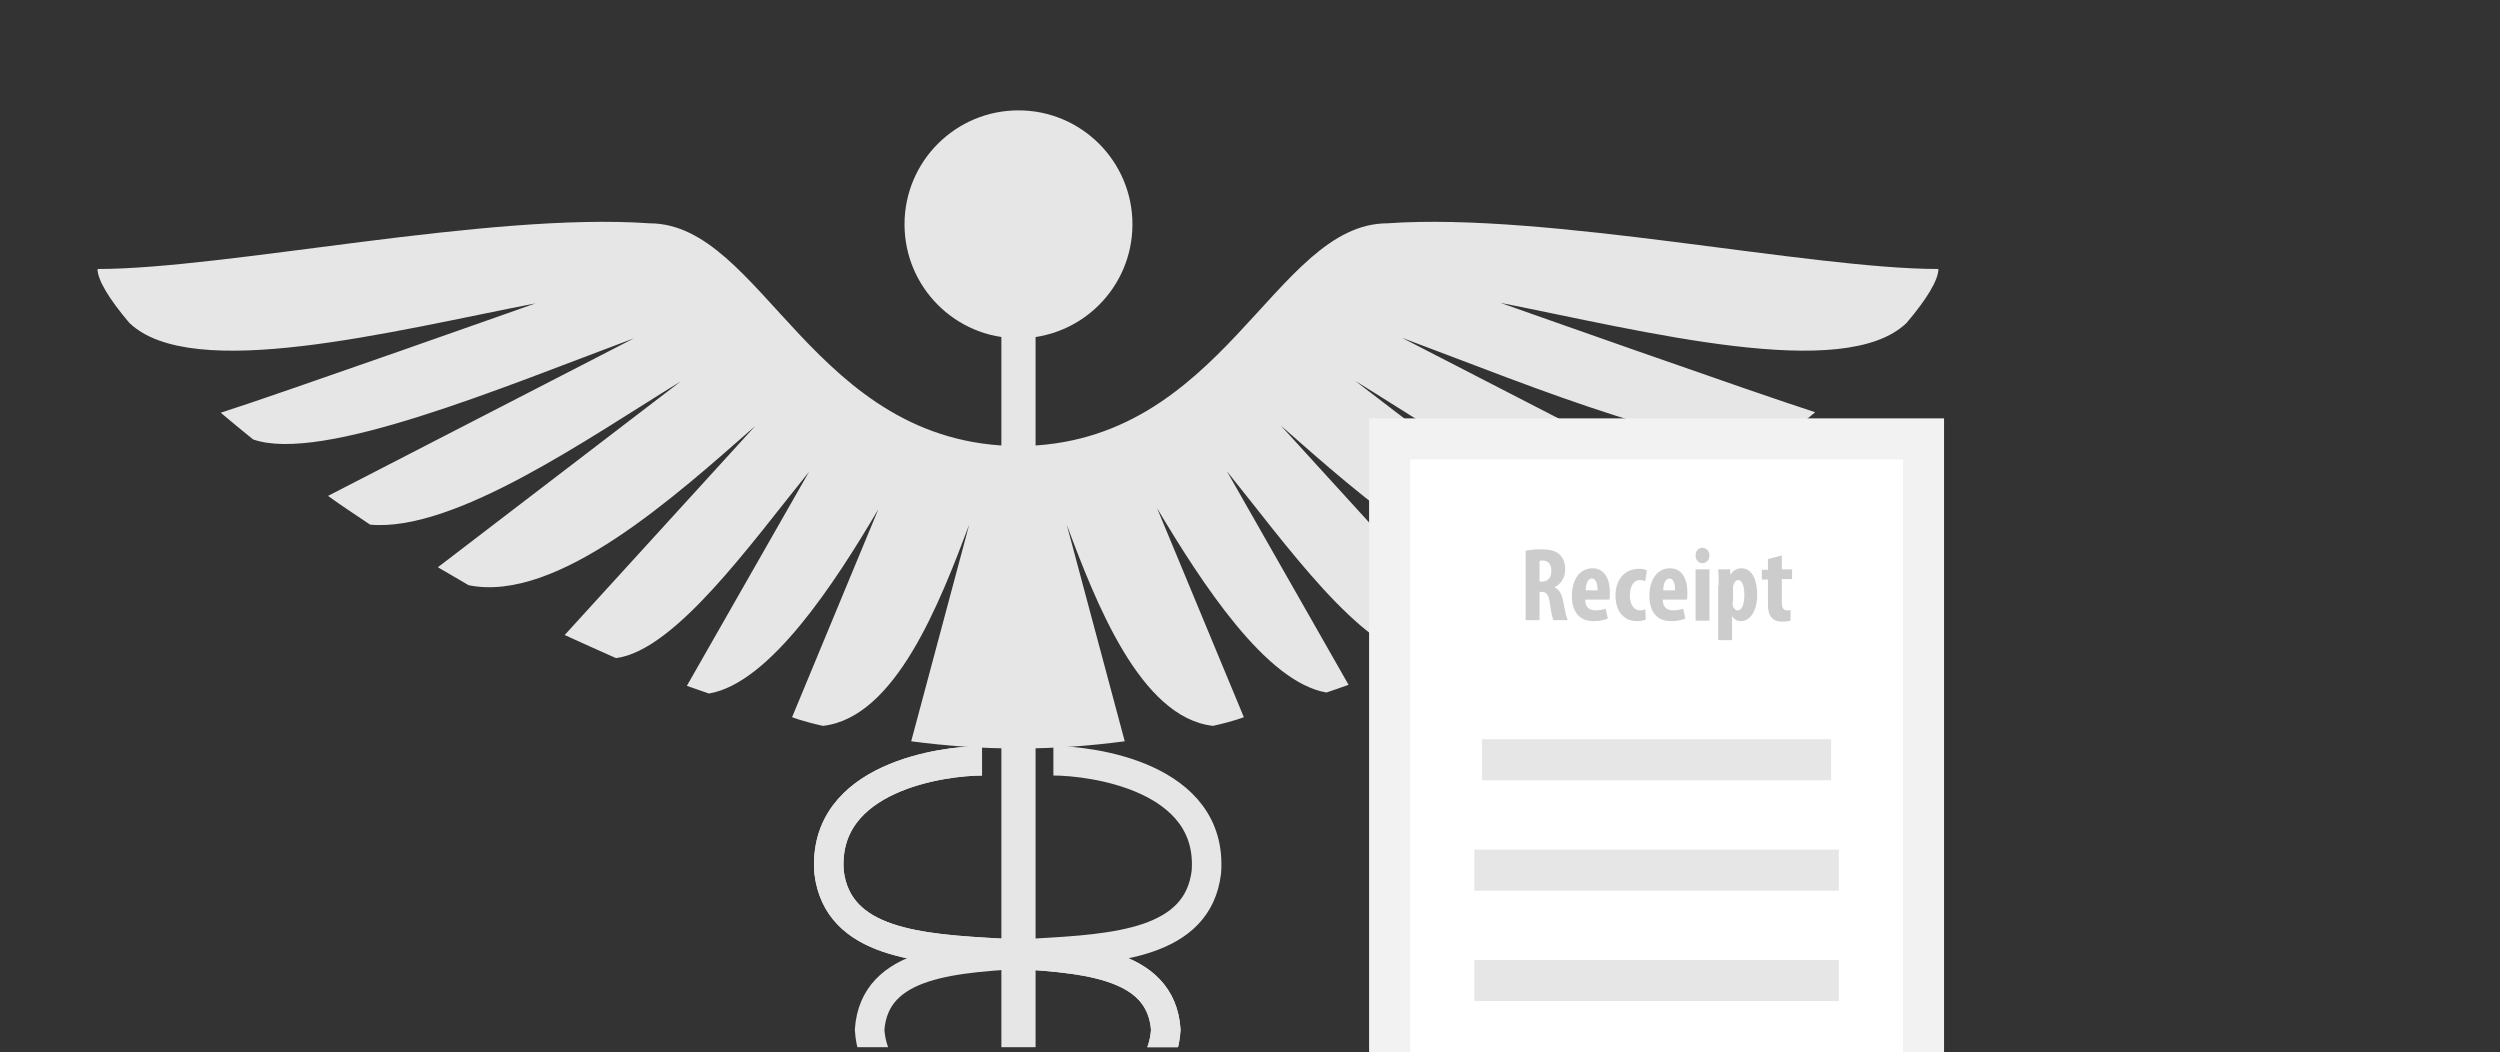
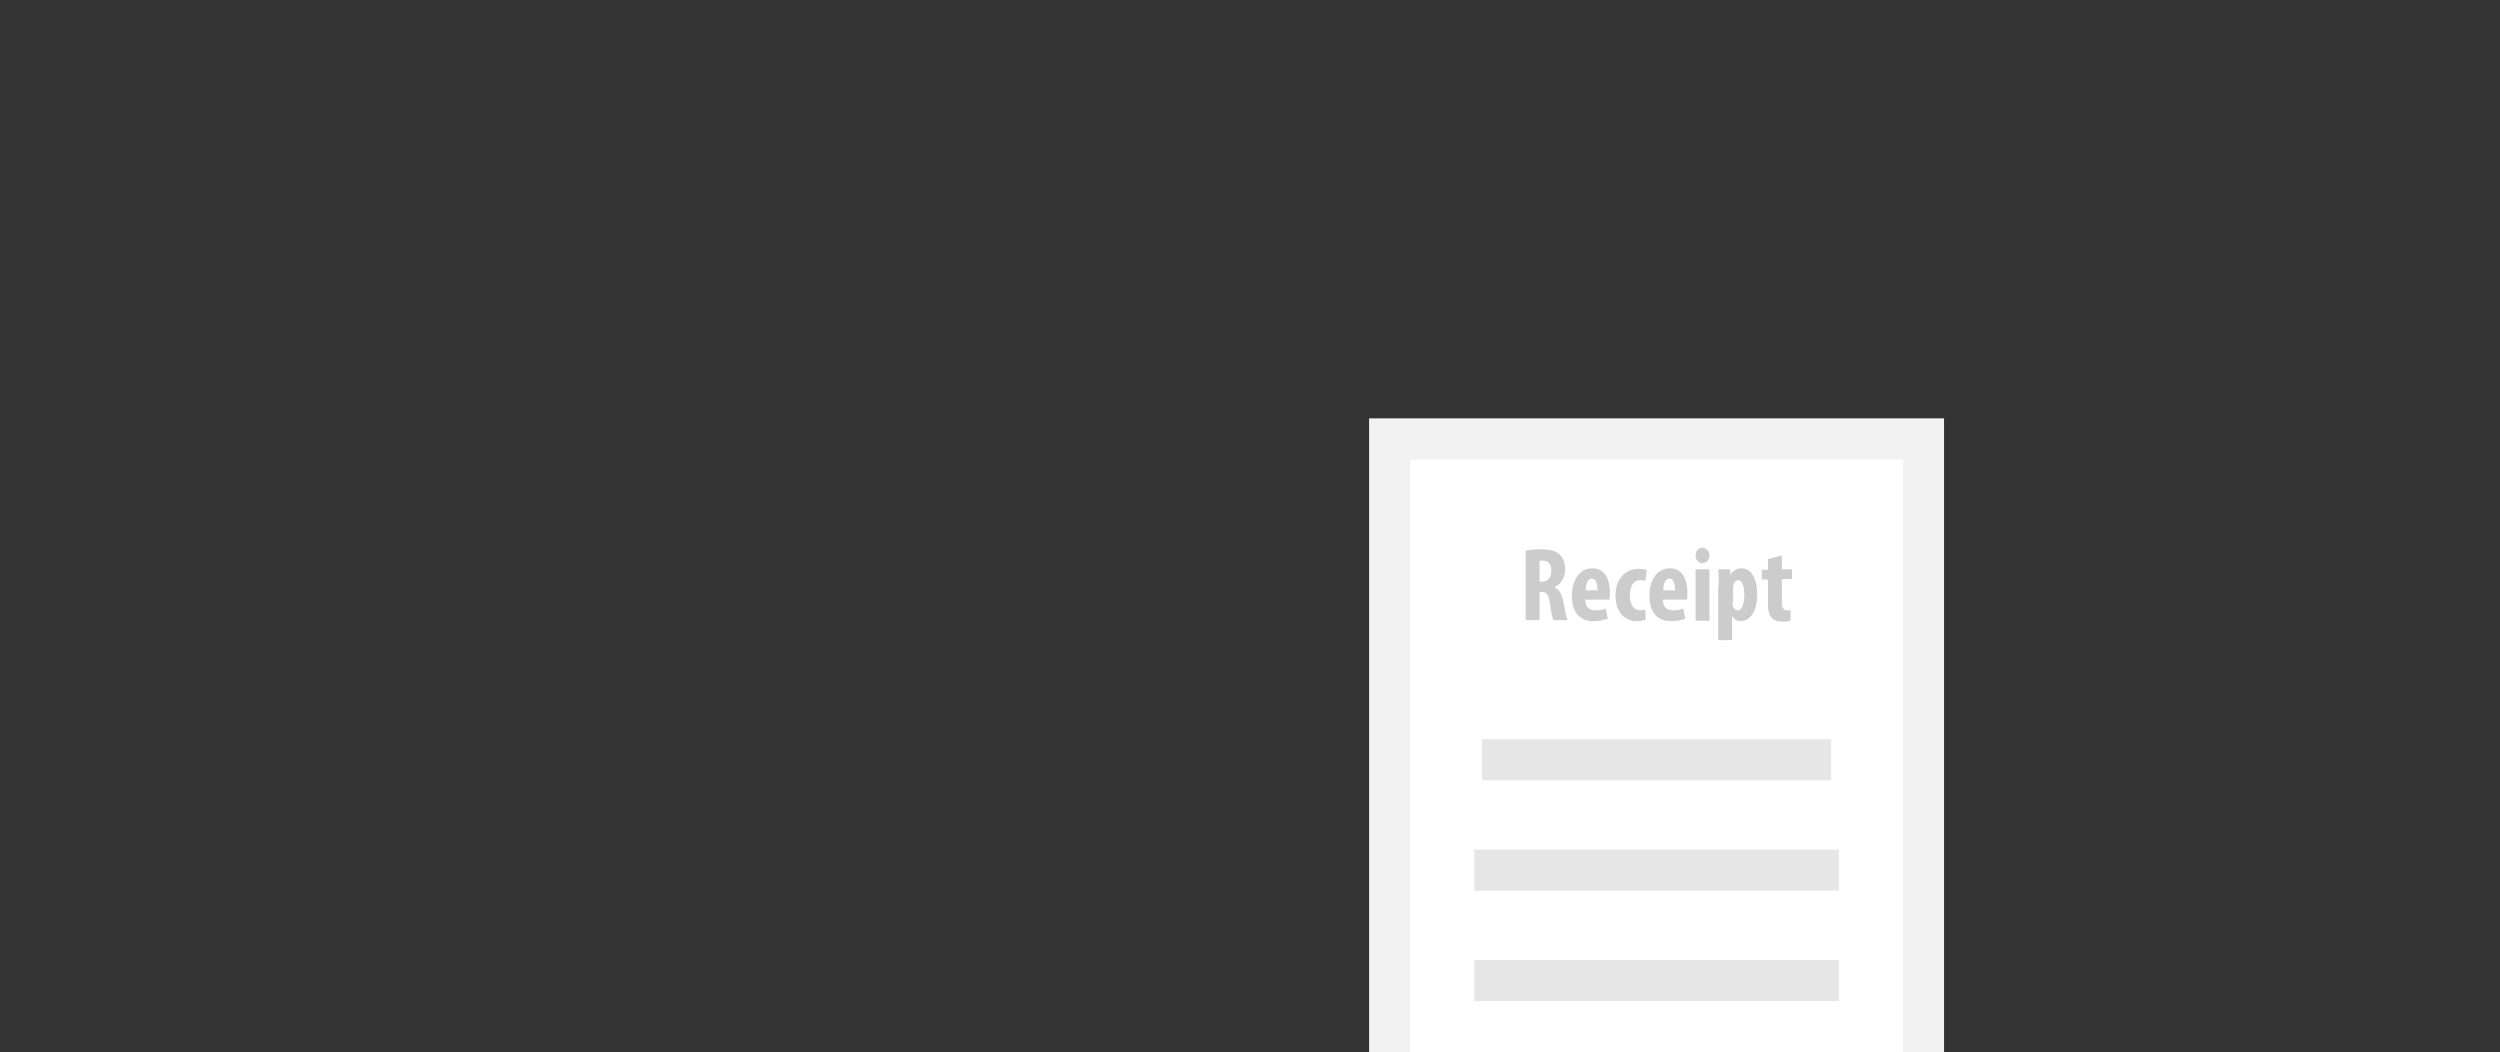
<svg xmlns="http://www.w3.org/2000/svg" xmlns:xlink="http://www.w3.org/1999/xlink" version="1.1" id="comp1" x="0px" y="0px" viewBox="0 0 487 205" style="enable-background:new 0 0 487 205;" xml:space="preserve">
  <rect x="0" y="0" width="487" height="205" fill="#333333" stroke="none" />
  <style type="text/css">
	.st0{display:none;}
	.st1{display:inline;}
	.st2{fill:#E6E6E6;}
	.st3{fill:none;stroke:#E6E6E6;stroke-width:6.716;stroke-miterlimit:10;}
	.st4{fill:none;stroke:#E6E6E6;stroke-width:5.79;stroke-miterlimit:10;}
	.st5{display:inline;fill:#E6E6E6;}
	.st6{clip-path:url(#SVGID_2_);}
	.st7{fill:none;stroke:#E6E6E6;stroke-width:6.665;stroke-miterlimit:10;}
	.st8{fill:none;stroke:#E6E6E6;stroke-width:5.746;stroke-miterlimit:10;}
	.st9{fill:#FFFFFF;stroke:#F2F2F2;stroke-width:8;stroke-miterlimit:10;}
	.st10{fill:#CCCCCC;}
	.st11{fill:none;stroke:#E6E6E6;stroke-width:8;stroke-miterlimit:10;}
</style>
  <g class="st0">
    <g class="st1">
      <g>
        <ellipse transform="matrix(0.891 -0.455 0.455 0.891 6.315 130.023)" class="st2" cx="273.6" cy="51.9" rx="22.4" ry="22.4" />
        <line class="st3" x1="275.1" y1="54.9" x2="421.6" y2="342" />
        <path class="st4" d="M333.4,184.8c-6.6,3.4-26.7,17-16.8,33.1c15.8,23.4,59-25.5,72.9-2.5c9.7,22.4-38.5,33.2-27.2,52.3     c11.3,19.1,31.7-7.7,40,7.8c7.2,13.4-12.8,19.5-8.2,28.5c3.9,7.7,13.8,4.7,18.2,13.4c2.6,5.1,0.1,6.5,7.9,21.9" />
        <path class="st4" d="M345.9,178.4c6.6-3.4,29.4-11.6,36.7,5.8c9.7,26.5-55.3,32.8-44.8,57.6c12.5,21,49.5-11.6,58.3,8.7     c8.9,20.4-24.9,21.1-17.2,36.9c6.6,13.7,23.3,1.1,27.9,10.1c3.9,7.7-4.3,13.9,0.2,22.7c2.6,5.1,5.2,3.8,13.1,19.3" />
        <path class="st4" d="M333.4,184.8c-6.6,3.4-26.7,17-16.8,33.1c15.8,23.4,59-25.5,72.9-2.5c9.7,22.4-38.5,33.2-27.2,52.3     c11.3,19.1,31.7-7.7,40,7.8c7.2,13.4-12.8,19.5-8.2,28.5c3.9,7.7,13.8,4.7,18.2,13.4c2.6,5.1,0.1,6.5,7.9,21.9" />
      </g>
    </g>
    <path class="st5" d="M445.9,6c1.4-6.1,1.7-10.4,0.7-12.2C424,5.3,373.1,18.7,346.2,35c-19.9,10.2-8.8,53.3-44.7,71.8   c-36.1,18.2-64.5-16.1-84.4-6c-28.9,12.2-69.7,45.6-92.3,57.1c0.9,1.9,4.6,4.2,10.3,6.6c16.3,4.9,46.7-22,69.3-39.6   c0,0-37,39-45.3,47.1c2.6,0.6,5.3,1.2,8,1.8c14.2-1.9,39-31.4,57.6-51.6L185.3,177c3.2,0.5,6.5,0.9,9.9,1.3   c15.5-6.2,30.6-34.8,41.5-52.8l-25.9,54.1c2.3,0.1,4.6,0.3,7,0.4c17.1-4.7,28.2-34.1,35.9-53.3l-14.7,53.5c3.6-0.1,7.3-0.3,11-0.5   c9.7-6.6,13.3-31.9,17.1-49.7l-2.3,48.3c1.5-0.2,3.1-0.4,4.6-0.6c9.7-7.2,12.1-30.3,13.2-47.4l3.4,44.1c0,0,1.8-0.1,6.2-1.2   c12-7.9,9.4-32.1,7.6-48.2l9.2,43.1c6.5-2.3,12.9-5,19-8.1c0,0,0,0,0,0c0.1,0,0.2-0.1,0.2-0.1c0.1,0,0.2-0.1,0.2-0.1c0,0,0,0,0,0   c6.1-3.2,12.1-6.7,17.8-10.6L317,116.1c11.9,10.9,30,27.2,43.5,22.1c3.5-2.9,4.6-4.3,4.6-4.3l-33.6-28.6   c14.5,9.1,34.6,20.7,46.1,17.1c1.1-1.1,2.1-2.2,3.2-3.4l-40.5-26.5c16.7,7.5,39.3,19.3,50.3,15.4c2.4-2.8,4.7-5.7,6.9-8.6   l-51.9-19.5c20.1,5.1,50.4,13.3,64.3,2.2c1.3-2,2.6-3.9,3.8-5.9l-59-10.8c21,1.7,53,6.2,67.1-2.6c1.7-2.9,3.3-5.9,4.8-8.7L359,53.7   c27.2-3.2,65.7-5.9,75.6-16.3c1.2-2.6,2.3-5.1,3.3-7.6c-11.5,1.9-64.7,9-64.7,9C400.6,30.9,440.3,22.1,445.9,6z" />
  </g>
  <g>
    <defs>
-       <rect id="SVGID_1_" y="1" width="486" height="203" />
-     </defs>
+       </defs>
    <clipPath id="SVGID_2_">
      <use xlink:href="#SVGID_1_" style="overflow:visible;" />
    </clipPath>
    <g class="st6">
      <g>
        <g>
-           <circle class="st2" cx="198.4" cy="43.7" r="22.2" />
          <line class="st7" x1="198.4" y1="47.1" x2="198.4" y2="327" />
          <path class="st8" d="M191.3,148.2c-7.3,0-31.2,3-29.8,21.7c3.4,27.8,63.7,4.1,65.6,30.7c-1.6,24.2-49,12-47.7,34      c1.4,22,31.5,7.5,31.9,24.9c0.3,15.1-20.1,11.5-20.1,21.5c0,8.6,10.1,10.4,10.1,20.1c0,5.7-2.9,5.7-2.9,23" />
          <path class="st8" d="M205.2,148.2c7.3,0,31.2,3,29.8,21.7c-3.4,27.8-63.7,4.1-65.6,30.7c1.6,24.2,49,12,47.7,34      c-1.4,22-31.5,7.5-31.9,24.9c-0.3,15.1,20.1,11.5,20.1,21.5c0,8.6-10.1,10.4-10.1,20.1c0,5.7,2.9,5.7,2.9,23" />
          <path class="st8" d="M191.3,148.2c-7.3,0-31.2,3-29.8,21.7c3.4,27.8,63.7,4.1,65.6,30.7c-1.6,24.2-49,12-47.7,34      c1.4,22,31.5,7.5,31.9,24.9c0.3,15.1-20.1,11.5-20.1,21.5c0,8.6,10.1,10.4,10.1,20.1c0,5.7-2.9,5.7-2.9,23" />
        </g>
      </g>
      <path class="st2" d="M371.4,62.9c4-4.7,6.2-8.4,6.2-10.5c-25.1,0-76.2-11.1-107.3-8.9c-22.2,0-31.9,43.2-71.9,43.4    c-40.1-0.2-49.8-43.4-71.9-43.4C95.2,41.3,44.1,52.4,19,52.4c0,2.1,2.2,5.8,6.2,10.5c12.2,11.7,51.2,1.6,79.1-3.8    c0,0-50.3,17.8-61.3,21.3c2,1.7,4.1,3.4,6.3,5.2c13.4,4.7,48.7-10.2,74.2-19.7L63.9,96.6c2.6,1.9,5.4,3.7,8.2,5.6    c16.5,1.5,42.7-17,60.5-27.9l-47.3,36.2c2,1.2,4,2.3,6,3.5c17.3,3.5,40.3-17.4,55.8-31l-37.1,40.7c3.3,1.5,6.6,3,10,4.5    c11.5-1.5,26.2-22.2,37.6-36.3l-23.8,41.7c1.4,0.5,2.9,1,4.3,1.5c11.8-2,24.4-21.3,33-35.9l-16.8,40.5c0,0,1.6,0.7,6,1.7    c14.2-1.6,22.8-24.1,28.5-39.2l-11.3,42.2c6.8,0.9,13.7,1.4,20.5,1.4c0,0,0,0,0,0c0.1,0,0.2,0,0.3,0c0.1,0,0.2,0,0.3,0    c0,0,0,0,0,0c6.9,0,13.7-0.5,20.5-1.4l-11.3-42.2c5.6,15,14.3,37.6,28.5,39.2c4.4-1,6-1.7,6-1.7L225.4,99    c8.7,14.6,21.2,33.9,33,35.9c1.5-0.5,2.9-1,4.3-1.5L239,91.8c11.4,14.1,26,34.8,37.6,36.3c3.4-1.4,6.7-2.9,10-4.5l-37.1-40.7    c15.5,13.6,38.5,34.5,55.8,31c2-1.1,4-2.3,6-3.5L264,74.2c17.8,10.9,44,29.4,60.5,27.9c2.8-1.9,5.5-3.7,8.2-5.6l-59.6-30.7    c25.5,9.5,60.8,24.4,74.2,19.7c2.2-1.8,4.3-3.5,6.3-5.2c-11-3.5-61.3-21.3-61.3-21.3C320.2,64.5,359.3,74.6,371.4,62.9z" />
    </g>
  </g>
  <g>
    <rect x="270.7" y="85.5" class="st9" width="104" height="130" />
    <g>
      <path class="st10" d="M297.2,107.3c0.8-0.2,1.9-0.3,2.9-0.3c1.5,0,2.8,0.2,3.7,1c0.8,0.8,1.1,1.7,1.1,2.9c0,1.5-0.7,2.8-2.1,3.5v0    c0.9,0.4,1.4,1.2,1.7,2.7c0.3,1.5,0.6,3.2,0.9,3.7h-2.8c-0.2-0.4-0.5-1.8-0.7-3.3c-0.2-1.7-0.7-2.2-1.6-2.2h-0.4v5.5h-2.7V107.3z     M299.9,113.3h0.5c1.2,0,1.8-0.9,1.8-2.1c0-1.2-0.5-2-1.7-2c-0.2,0-0.5,0-0.6,0.1V113.3z" />
      <path class="st10" d="M308.8,116.8c0,1.6,0.9,2.1,2.1,2.1c0.8,0,1.4-0.2,1.9-0.3l0.4,1.9c-0.7,0.3-1.7,0.5-2.8,0.5    c-2.7,0-4.2-1.8-4.2-4.9c0-3.4,1.7-5.4,4-5.4c2.1,0,3.4,1.7,3.4,4.7c0,0.7,0,1.1-0.1,1.4H308.8z M311.2,115c0-1.3-0.3-2.3-1.1-2.3    c-0.9,0-1.2,1.3-1.2,2.3H311.2z" />
      <path class="st10" d="M320.6,120.7c-0.3,0.1-0.9,0.3-1.7,0.3c-2.5,0-4.2-1.8-4.2-5c0-3.1,1.8-5.2,4.6-5.2c0.6,0,1.2,0.1,1.5,0.3    l-0.3,2.1c-0.2-0.1-0.6-0.2-1-0.2c-1.3,0-2,1.2-2,3c0,1.8,0.8,2.9,2,2.9c0.4,0,0.7-0.1,1-0.2L320.6,120.7z" />
      <path class="st10" d="M323.9,116.8c0,1.6,0.9,2.1,2.1,2.1c0.8,0,1.4-0.2,1.9-0.3l0.4,1.9c-0.7,0.3-1.7,0.5-2.8,0.5    c-2.7,0-4.2-1.8-4.2-4.9c0-3.4,1.7-5.4,4-5.4c2.1,0,3.4,1.7,3.4,4.7c0,0.7,0,1.1-0.1,1.4H323.9z M326.3,115c0-1.3-0.3-2.3-1.1-2.3    c-0.9,0-1.2,1.3-1.2,2.3H326.3z" />
      <path class="st10" d="M333,108.2c0,0.9-0.6,1.5-1.4,1.5c-0.7,0-1.3-0.6-1.3-1.5c0-0.9,0.6-1.5,1.4-1.5    C332.4,106.8,333,107.3,333,108.2z M330.3,120.9v-10h2.7v10H330.3z" />
      <path class="st10" d="M334.8,114.1c0-1.2,0-2.2-0.1-3.2h2.3l0.1,1.1h0c0.4-0.8,1.2-1.3,2.1-1.3c2.2,0,3.1,2.4,3.1,5.1    c0,3.6-1.6,5.2-3.2,5.2c-0.8,0-1.4-0.5-1.7-1h0v4.7h-2.7V114.1z M337.5,117.2c0,0.3,0,0.7,0.1,0.9c0.2,0.6,0.6,0.8,0.9,0.8    c0.9,0,1.3-1.4,1.3-3c0-1.9-0.5-2.9-1.2-2.9c-0.4,0-0.8,0.4-0.9,0.9c-0.1,0.2-0.1,0.5-0.1,0.7V117.2z" />
      <path class="st10" d="M347.1,108.2v2.7h2v1.9h-2v4.6c0,1.2,0.5,1.5,1,1.5c0.3,0,0.5,0,0.7-0.1l0,2.1c-0.4,0.1-0.9,0.2-1.6,0.2    c-0.8,0-1.5-0.2-1.9-0.6c-0.6-0.5-0.9-1.3-0.9-2.9v-4.7h-1.2v-1.9h1.2v-2.1L347.1,108.2z" />
    </g>
    <line class="st11" x1="288.7" y1="148" x2="356.7" y2="148" />
    <line class="st11" x1="287.2" y1="169.5" x2="358.2" y2="169.5" />
    <line class="st11" x1="287.2" y1="191" x2="358.2" y2="191" />
  </g>
</svg>